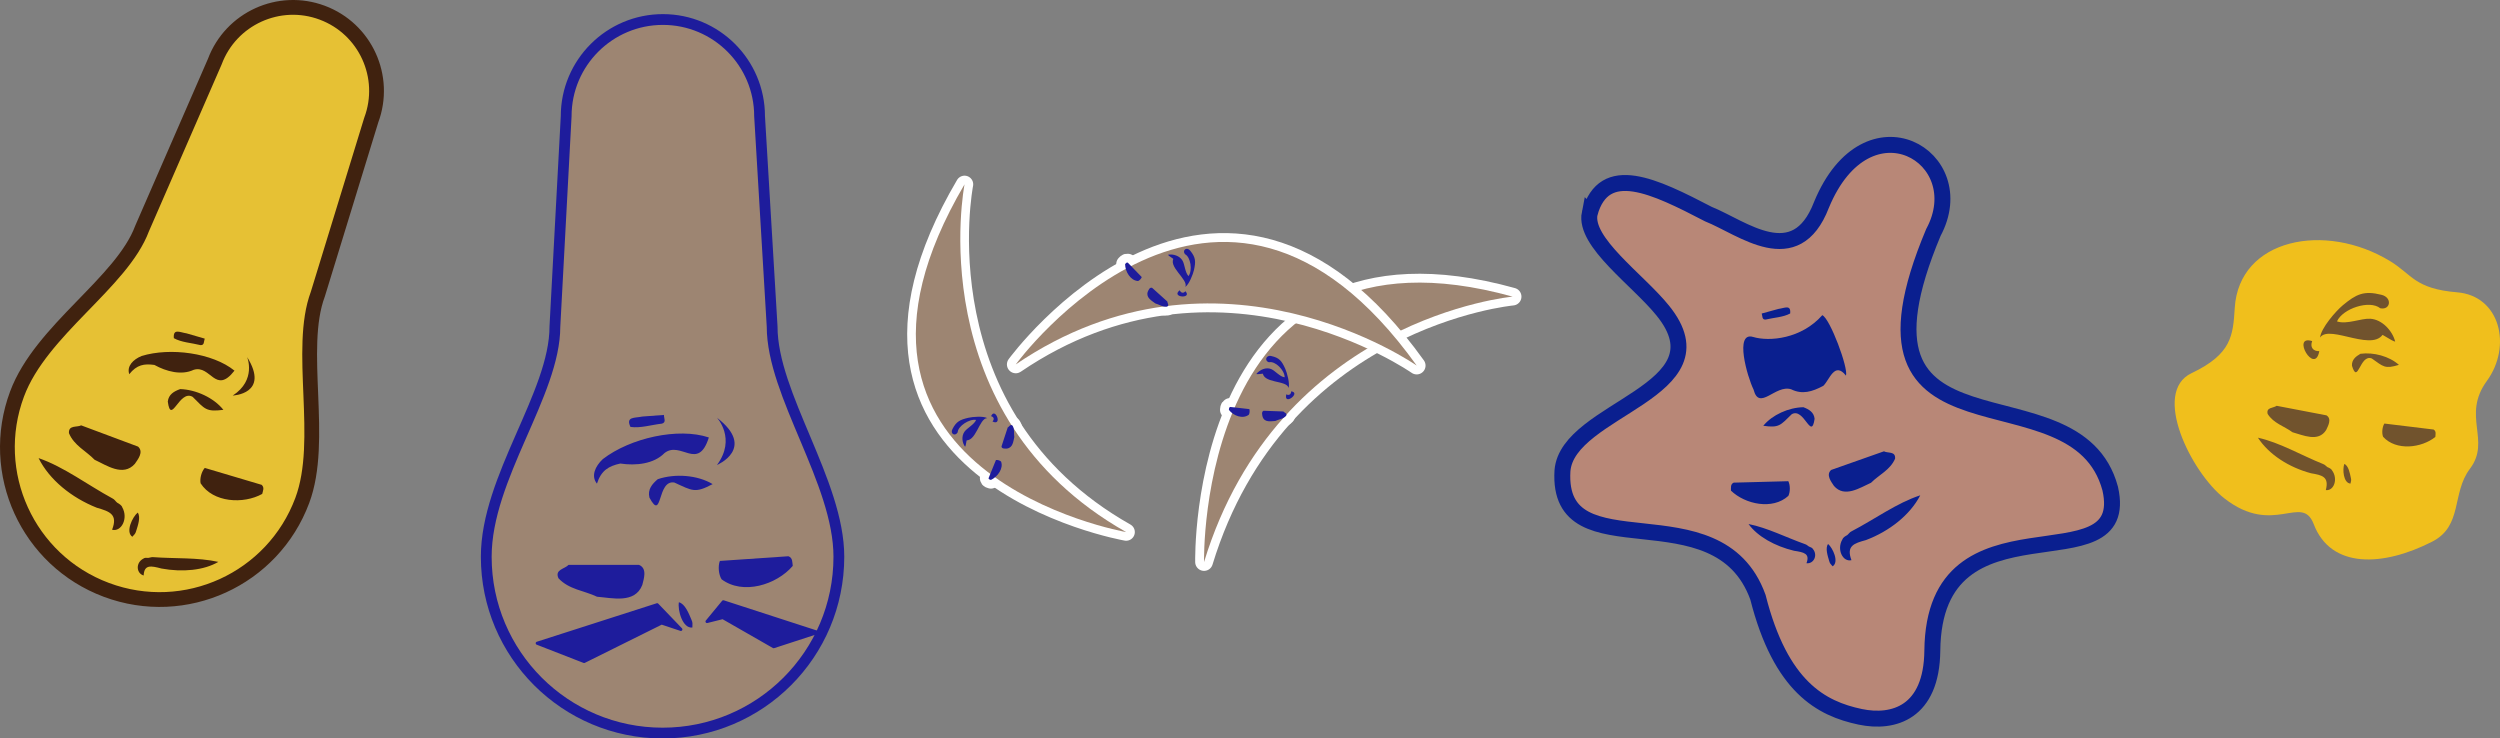
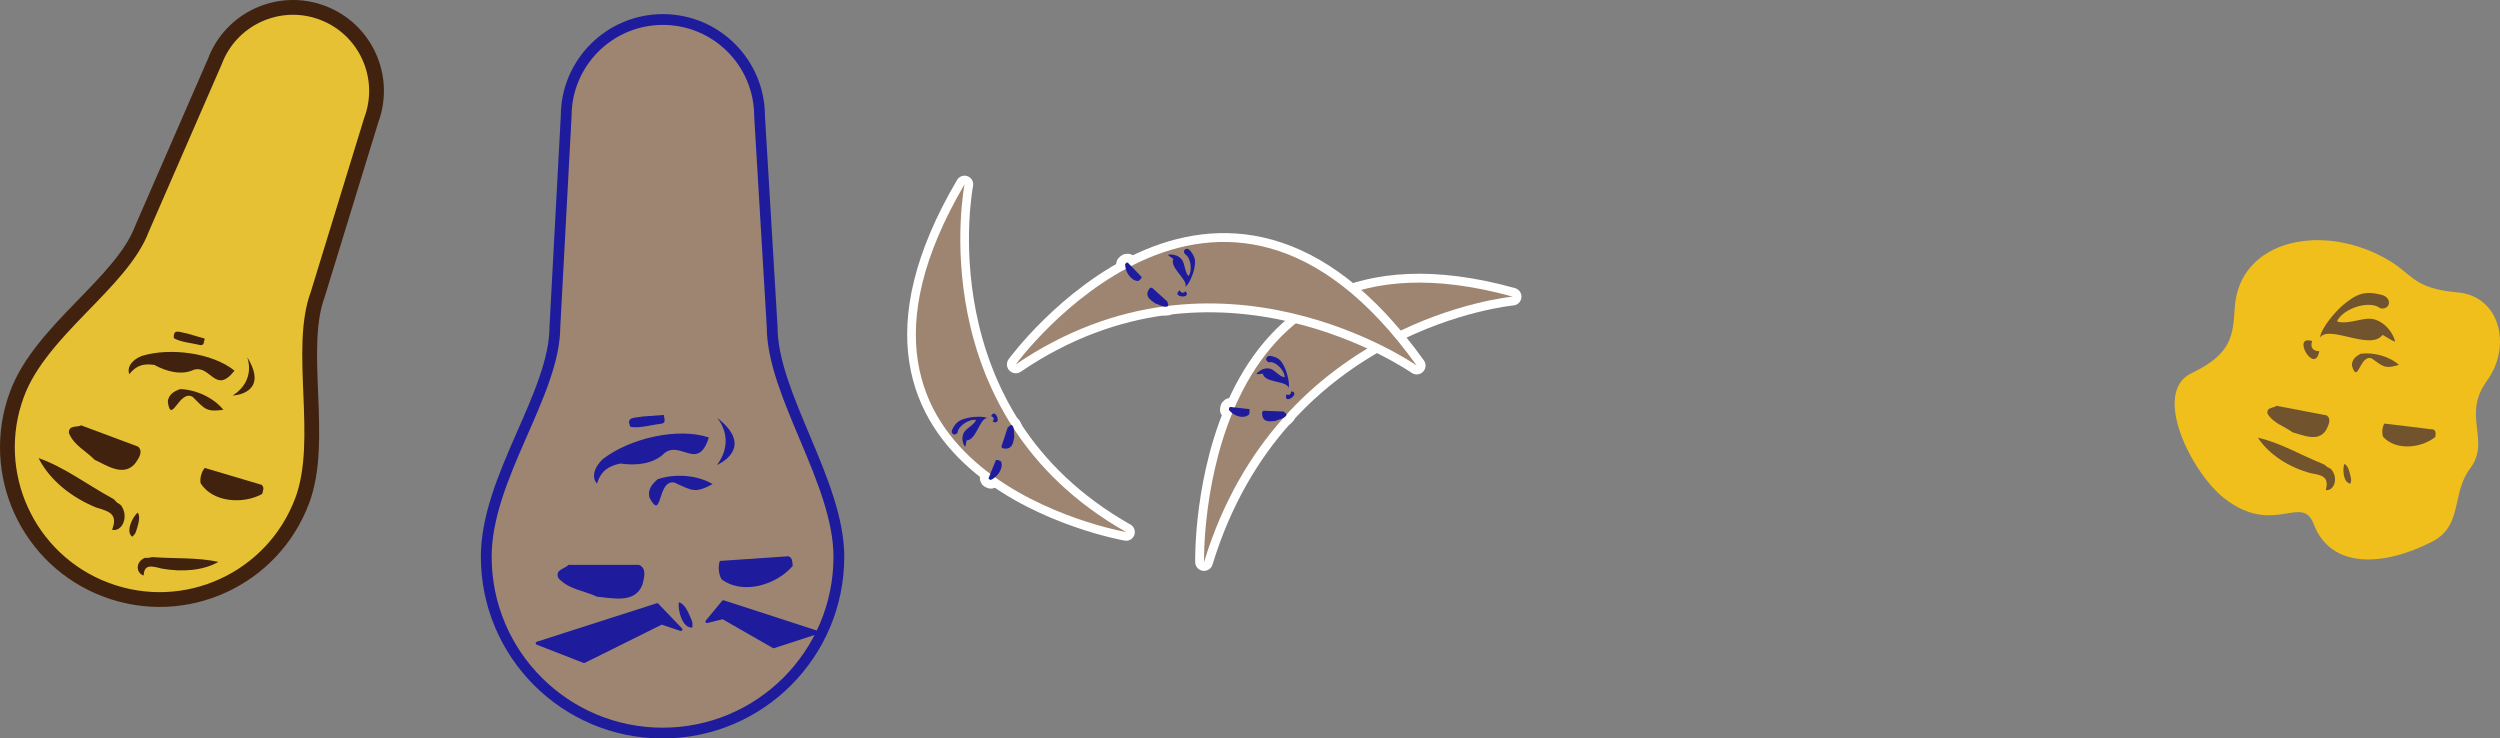
<svg xmlns="http://www.w3.org/2000/svg" id="_レイヤー_2" viewBox="0 0 1454.001 429.492">
  <rect x="0" y="0" width="1454.001" height="429.492" fill="#808080" stroke="none" />
  <defs>
    <style>.cls-2,.cls-3{stroke-width:10.074px;fill:#fff;stroke:#fff;stroke-linecap:round;stroke-linejoin:round}.cls-3{stroke-width:10.301px}.cls-7{fill:#9d8572}.cls-8{fill:#1e1c9c}</style>
  </defs>
  <g id="_レイヤー_1-2">
    <path d="M1414.56 315.025c17.962-9.185 11.177-28.13 21.955-42.393 12.47-16.501-4.963-30.744 9.823-51.037 14.786-20.294 7.706-49.514-17.212-51.579-24.769-2.053-26.182-10.3-38.993-18.115-37.941-23.145-87.909-13.067-90.402 27.145-.998 16.102-1.784 26.891-25.134 37.991-23.349 11.1-.21 57.741 19.11 72.827 28.653 22.372 45.049-3.116 51.952 14.972 9.985 26.163 40.403 24.76 68.901 10.19Z" style="fill:#f0bf1c" />
    <path d="M1318.86 240.735c-.947-3.959 3.354-3.301 5.223-4.726l29.008 5.556c3.307 2.134.8 6.317-.207 8.55-4.549 7.233-13.45 2.955-19.575 1.281-4.83-3.578-10.987-5.132-14.45-10.661Zm67.145 13.296c-.847-2.197-.506-5.675.75-7.695l28.634 3.481c1.674 1.079 1.076 2.772 1.002 4.322-8.132 6.5-22.848 8.196-30.387-.108Zm-18.102-41.298c-.189-3.509 2.18-5.403 4.917-6.967 7.639-1.041 16.83 1.439 22.383 6.446-8.146 2.484-8.935 1.112-15.766-3.724-7.052-2.72-7.993 15.657-11.534 4.245m-54.696 41.837c6.397 9.816 18.059 17.259 30.86 20.681 6.453 1.102 10.682 1.967 8.624 9.787 4.689.623 7.279-6.446 3.666-11.4-.407-.915-1.53-1.467-2.772-1.986-.877-.59-1.331-1.391-2.518-1.79-12.613-5.052-25.173-12.501-37.86-15.292m54.075 23.452c-.601-2.822-1.397-7.144-3.81-8.232-1.185 3.027-.601 11.213 3.569 11.471.365-1.619.539-1.915.241-3.238Zm19.654-85.794c-4.466 14.454-32.078-4.172-37.581 4.1.539-5.553 9.25-15.502 13.273-18.822 7.755-6.402 12.115-8.625 22.387-6.056 6.546 1.566 5.328 9.109-.651 7.832-6.261-5.033-21.844.197-25.173 7.633 5.65 1.998 13.87-1.857 19.382-1.53 6.883.41 12.924 7.06 14.474 13.303-2.252-.479-6.325-3.755-8.536-4.382m-35.613 9.921c-3.705.152-5.483-2.457-4.13-5.844-12.42-3.981 1.566 20.209 4.13 5.844" style="fill:#71532d" />
    <path d="M124.908 35.886c9.387-25.135 37.397-37.885 62.509-28.506 25.124 9.383 37.881 37.357 28.494 62.492l-31.049 101.174c-11.985 32.091 4.096 84.809-9.054 120.021-17.121 45.844-68.097 69.121-113.919 52.008C16.057 325.958-7.193 274.96 9.928 229.117c13.919-37.269 60.889-64.564 72.72-96.243z" style="stroke-linecap:round;stroke-linejoin:round;fill:#e6c134;stroke:#40220f;stroke-width:8.598px" />
    <path d="M40.102 251.918c-.326-4.862 4.608-3.228 7.104-4.533l33.11 12.365c3.485 3.19-.299 7.638-1.92 10.062-6.835 7.63-16.478.772-23.385-2.416-4.971-5.183-11.939-8.26-14.908-15.478Zm76.566 29.159c-.55-2.785.542-6.812 2.425-8.935l33.102 9.84c1.741 1.633.719 3.487.307 5.286-10.89 6.052-28.598 5.11-35.834-6.191m-19.081-47.534c.486-4.203 3.652-5.961 7.199-7.247 9.233.286 19.577 5.062 25.143 12.064-10.105 1.321-10.771-.461-17.868-7.535-7.779-4.603-12.58 16.871-14.473 2.718Zm3.52-36.863c-.504-5.859 3.575-3.347 7.425-2.797l10.541 3.063c-.603 1.682-.103 3.941-2.475 3.777-5.142-1.299-11.094-1.564-15.491-4.043m-25.923 20.956c4.377-5.544 8.729-6.219 14.622-5.387 7.016 3.881 15.808 6.163 22.841 2.84 9.944-3.079 12.591 14.777 23.729.479-12.663-10.274-37.317-13.671-54.046-8.513-4.908 2.013-8.728 5.929-7.145 10.581Zm-52.751 48.797c6.263 12.566 19.107 23.002 33.845 28.855 7.524 2.182 12.413 3.818 8.908 12.812 5.464 1.388 9.532-6.654 5.931-13.03-.36-1.174-1.638-1.943-3.025-2.758-.968-.818-1.394-1.832-2.752-2.472-14.291-7.745-28.199-18.351-42.907-23.406Zm104.569 60.355c-8.402 4.935-20.796 6.123-33.09 3.869-6.046-1.592-10.053-2.486-10.361 4.057-4.359-1.273-4.723-7.492-.143-9.83.607-.54 1.758-.516 2.994-.434.966-.127 1.581-.518 2.751-.41 12.57.937 25.797.097 37.848 2.748Zm-47.843-17.842c1.043-3.285 2.798-8.257.944-10.825-3.035 2.459-7.302 11.289-3.136 14.062 1.353-1.485 1.715-1.673 2.191-3.237Zm56.203-78.892s21.719-.893 8.367-22.404c0 0 5.589 13.353-8.367 22.404" style="fill:#40220f" />
-     <path d="M924.55 124.084c-3.357 16.842 28.078 38.638 42.504 56.54 38.242 47.154-55.564 56.788-58.331 93.222-3.553 60.164 90.392 9.049 113.693 73.492 13.237 52.21 36.803 64.787 59.488 69.565 19.354 4.077 41.568-2.445 41.937-38.478.974-95.13 116.694-35.455 103.456-94.252-20.024-74.471-162.411-7.013-102.849-148.954 23.655-43.916-38.493-80.616-65.108-16.021-15.024 38.967-45.943 13.234-65.773 5.307-31.329-16.26-60.617-30.682-69.017-.42Z" style="fill:#b88777;stroke:#0a1f8f;stroke-width:9.269px" />
-     <path d="M1102.18 266.777c.397-4.497-4.171-3.038-6.466-4.294l-30.711 10.84c-3.248 2.883.169 7.028 1.625 9.284 6.159 7.149 15.166 1.019 21.564-1.833 4.676-4.691 11.146-7.405 13.989-13.997m-62.074 21.631c1.148-2.327 1.143-6.183-.021-8.54l-31.825.84c-1.946 1.017-1.449 2.938-1.542 4.639 8.258 7.989 24.251 11.388 33.388 3.061m15.267-44.809c-.385-3.87-3.279-5.533-6.533-6.763-8.504.161-18.101 4.409-23.316 10.803 9.309 1.339 9.947-.301 16.56-6.733 7.223-4.144 11.37 15.709 13.29 2.694m-14.207-61.277c.535-5.394-3.242-3.114-6.806-2.654l-9.75 2.677c.526 1.548.064 3.648 2.238 3.523 4.74-1.142 10.263-1.333 14.318-3.546m32.449 36.147c-6.646-8.463-9.527 2.468-13.17 5.926-6.538 3.484-12.269 5.189-18.697 2.022-9.133-2.978-18.606 12.962-21.873.155-3.663-7.432-11.256-33.898-.264-30.598 9.509 2.857 28.17 1.057 40.238-12.664 4.501 1.936 15.282 30.888 13.766 35.159m43.225 69.596c-5.971 11.465-17.957 20.904-31.624 26.055-6.979 1.904-11.512 3.339-8.407 11.681-5.075 1.212-8.707-6.276-5.265-12.099.336-1.064 1.524-1.776 2.822-2.497.908-.74 1.326-1.662 2.582-2.238 13.274-6.913 26.261-16.459 39.893-20.902m-99.896 16.705c5.239 7.246 15.267 12.852 26.482 15.558 5.686.871 9.395 1.588 7.217 7.242 4.131.535 6.776-4.575 3.774-8.245-.335-.678-1.295-1.09-2.378-1.488-.76-.438-1.13-1.015-2.153-1.338-10.978-3.885-21.807-9.491-32.942-11.729m46.945 21.593c-.89-3.041-2.439-7.631-.671-9.981 2.74 2.312 6.547 10.511 2.652 12.989-1.208-1.384-1.557-1.542-1.98-3.008" style="fill:#0a1f8f" />
+     <path d="M924.55 124.084Z" style="fill:#b88777;stroke:#0a1f8f;stroke-width:9.269px" />
    <path d="M329.289 67.589c0-31.054 25.202-56.24 56.256-56.24s56.224 25.186 56.224 56.24l7.305 122.351c0 39.658 38.812 90.339 38.812 133.873 0 56.656-45.888 102.544-102.517 102.544s-102.565-45.888-102.565-102.544c0-46.09 39.925-94.693 39.925-133.873z" style="stroke-linecap:round;stroke-linejoin:round;stroke-width:6.273px;stroke:#1e1c9c;fill:#9d8572" />
    <path d="m411.206 361.474 9.474-11.483 54.834 17.799-25.551 8.326-29.57-16.938zm-15.215 4.594-13.78-14.355-69.763 22.393 27.274 10.622 45.072-22.392z" style="stroke-linecap:round;stroke-linejoin:round;stroke:#1e1c9c;stroke-width:1.792px;fill:#1e1c9c" />
    <path d="M402.175 360.49c-1.555-3.685-3.764-9.361-7.333-10.213-.826 4.43 2.104 15.42 7.848 14.686.075-2.301.234-2.748-.516-4.473ZM324.8 336.315c-2.322-5.143 3.701-5.367 5.873-7.795h40.936c5.059 2.045 2.737 8.391 1.949 11.693-4.307 11.033-17.54 7.529-26.32 6.847-7.502-3.611-16.293-4.121-22.438-10.746Zm94.865.596c-1.725-2.769-2.167-7.593-.985-10.671l39.887-2.726c2.562 1.033 2.189 3.493 2.492 5.623-9.376 10.969-28.966 17.114-41.394 7.774m-41.951-47.503c-1.169-4.735 1.533-7.893 4.833-10.709 10.062-3.414 23.124-2.43 31.93 2.859-10.339 5.496-11.758 3.865-22.271-.913-10.236-1.826-6.757 23.244-14.492 8.763m-11.039-41.117c-2.892-6.126 2.511-5.077 6.876-6.023l12.579-.94c.033 2.082 1.5 4.311-1.152 5.061-6.055.674-12.579 2.772-18.303 1.903m-19.495 32.982c2.495-7.73 6.898-10.23 13.595-11.682 9.105 1.359 19.499.266 25.739-6.126 9.48-7.311 19.493 10.845 25.755-9.034-17.781-5.974-45.716.288-61.659 12.568-4.468 4.164-7.012 9.899-3.43 14.275m69.808-10.83s23.037-9.709 0-27.5c0 0 11.399 12.133 0 27.5" class="cls-8" />
    <path d="M879.727 172.519s-136.125 12.454-179.456 154.354c0 0-4.447-205.433 179.456-154.354" class="cls-3" />
    <path d="M748.037 241.792c.657-1.555-1.03-1.692-1.645-2.476l-11.471-.421c-1.42.567-.798 2.549-.574 3.577 1.198 3.415 4.906 2.476 7.373 2.367 2.105-1.029 4.573-1.098 6.317-3.047m-21.712-.6c.48-.842.594-2.303.3-3.261l-11.185-1.262c-.724.309-.628 1.052-.721 1.708 2.596 3.441 8.1 5.541 11.607 2.815Zm8.154-25.237c-.918 7.398 14.255 4.884 14.943 9.748.863-2.599-.869-8.88-1.918-11.219-2.017-4.506-3.421-6.423-8.196-7.427-3.075-.689-4.01 2.939-1.255 3.635 3.609-.924 9.131 4.701 9.111 8.738-2.788-.307-5.472-3.77-7.847-4.776-2.968-1.269-6.794.422-8.654 2.89 1.044.274 3.388-.345 4.428-.15m13.017 11.936c1.524.862 2.784.055 2.858-1.737 5.964.818-4.57 8.715-2.858 1.737" class="cls-3" />
    <path d="M879.727 172.519s-136.125 12.454-179.456 154.354c0 0-4.447-205.433 179.456-154.354" class="cls-7" />
    <path d="M748.037 241.792c.657-1.555-1.03-1.692-1.645-2.476l-11.471-.421c-1.42.567-.798 2.549-.574 3.577 1.198 3.415 4.906 2.476 7.373 2.367 2.105-1.029 4.573-1.098 6.317-3.047m-21.712-.6c.48-.842.594-2.303.3-3.261l-11.185-1.262c-.724.309-.628 1.052-.721 1.708 2.596 3.441 8.1 5.541 11.607 2.815Zm8.154-25.237c-.918 7.398 14.255 4.884 14.943 9.748.863-2.599-.869-8.88-1.918-11.219-2.017-4.506-3.421-6.423-8.196-7.427-3.075-.689-4.01 2.939-1.255 3.635 3.609-.924 9.131 4.701 9.111 8.738-2.788-.307-5.472-3.77-7.847-4.776-2.968-1.269-6.794.422-8.654 2.89 1.044.274 3.388-.345 4.428-.15m13.017 11.936c1.524.862 2.784.055 2.858-1.737 5.964.818-4.57 8.715-2.858 1.737" class="cls-8" />
    <path d="M560.981 107.206s-26.471 134.11 93.996 202.25c0 0-193.193-33.595-93.996-202.25" class="cls-2" />
    <path d="M588.843 247.499c-1.268-.922-1.87.684-2.765 1.139l-3.612 11.021c.132 1.502 2.153 1.254 3.183 1.229 3.529-.521 3.679-4.287 4.271-6.695-.367-2.235.261-4.648-1.077-6.694m-6.627 20.929c-.657-.619-1.997-1.014-2.966-.886l-4.318 10.593c.077.757.813.799 1.397 1.006 3.946-1.884 7.436-6.804 5.887-10.713m-21.309-12.563c6.661 2.26 8.562-12.893 13.291-12.676-2.185-1.3-8.538-.792-11.02-.207-4.773 1.129-6.95 2.124-9.233 6.564-1.496 2.843 1.637 4.432 3.048 1.882.158-3.66 6.948-7.96 10.708-7.193-1.062 2.627-5.048 4.603-6.657 6.705-2.014 2.653-1.497 6.659.284 8.919.55-.957.622-3.349 1.1-4.319m14.797-10.399c1.224-1.319.834-2.677-.823-3.08 2.436-5.643 6.862 6.03.823 3.08" class="cls-2" />
    <path d="M560.981 107.206s-26.471 134.11 93.996 202.25c0 0-193.193-33.595-93.996-202.25" class="cls-7" />
    <path d="M588.843 247.499c-1.268-.922-1.87.684-2.765 1.139l-3.612 11.021c.132 1.502 2.153 1.254 3.183 1.229 3.529-.521 3.679-4.287 4.271-6.695-.367-2.235.261-4.648-1.077-6.694m-6.627 20.929c-.657-.619-1.997-1.014-2.966-.886l-4.318 10.593c.077.757.813.799 1.397 1.006 3.946-1.884 7.436-6.804 5.887-10.713m-21.309-12.563c6.661 2.26 8.562-12.893 13.291-12.676-2.185-1.3-8.538-.792-11.02-.207-4.773 1.129-6.95 2.124-9.233 6.564-1.496 2.843 1.637 4.432 3.048 1.882.158-3.66 6.948-7.96 10.708-7.193-1.062 2.627-5.048 4.603-6.657 6.705-2.014 2.653-1.497 6.659.284 8.919.55-.957.622-3.349 1.1-4.319m14.797-10.399c1.224-1.319.834-2.677-.823-3.08 2.436-5.643 6.862 6.03.823 3.08" class="cls-8" />
    <path d="M823.948 212.614s-115.245-80.861-233.173-.67c0 0 117.491-160.704 233.173.67" class="cls-3" />
    <path d="M678.761 178.339c1.428-.757.174-1.983.142-2.991l-8.83-7.946c-1.482-.508-2.136 1.416-2.572 2.365-1.068 3.417 2.43 5.156 4.447 6.708 2.278.622 4.284 2.213 6.813 1.864m-16.874-14.884c.883-.327 1.843-1.373 2.159-2.305l-8.12-8.404c-.763-.246-1.112.386-1.57.828.022 4.382 3.14 9.63 7.532 9.88Zm21.332-13.962c-5.08 5.068 8.415 13.211 6.114 17.418 2.213-1.428 4.535-7.407 5.091-9.891 1.046-4.802 1.068-7.205-2.136-11.156-2.028-2.562-4.906-.393-3.117 1.961 3.401 1.69 4.447 9.674 2.059 12.748-2.016-2.076-2.125-6.518-3.411-8.872-1.603-2.938-5.624-4.174-8.556-3.52.665.894 2.889 1.983 3.596 2.823m3.281 17.809c.719 1.673 2.18 1.891 3.292.561 4.263 4.605-8.742 3.662-3.292-.561" class="cls-3" />
    <path d="M823.948 212.614s-115.245-80.861-233.173-.67c0 0 117.491-160.704 233.173.67" class="cls-7" />
    <path d="M678.761 178.339c1.428-.757.174-1.983.142-2.991l-8.83-7.946c-1.482-.508-2.136 1.416-2.572 2.365-1.068 3.417 2.43 5.156 4.447 6.708 2.278.622 4.284 2.213 6.813 1.864m-16.874-14.884c.883-.327 1.843-1.373 2.159-2.305l-8.12-8.404c-.763-.246-1.112.386-1.57.828.022 4.382 3.14 9.63 7.532 9.88Zm21.332-13.962c-5.08 5.068 8.415 13.211 6.114 17.418 2.213-1.428 4.535-7.407 5.091-9.891 1.046-4.802 1.068-7.205-2.136-11.156-2.028-2.562-4.906-.393-3.117 1.961 3.401 1.69 4.447 9.674 2.059 12.748-2.016-2.076-2.125-6.518-3.411-8.872-1.603-2.938-5.624-4.174-8.556-3.52.665.894 2.889 1.983 3.596 2.823m3.281 17.809c.719 1.673 2.18 1.891 3.292.561 4.263 4.605-8.742 3.662-3.292-.561" class="cls-8" />
  </g>
</svg>